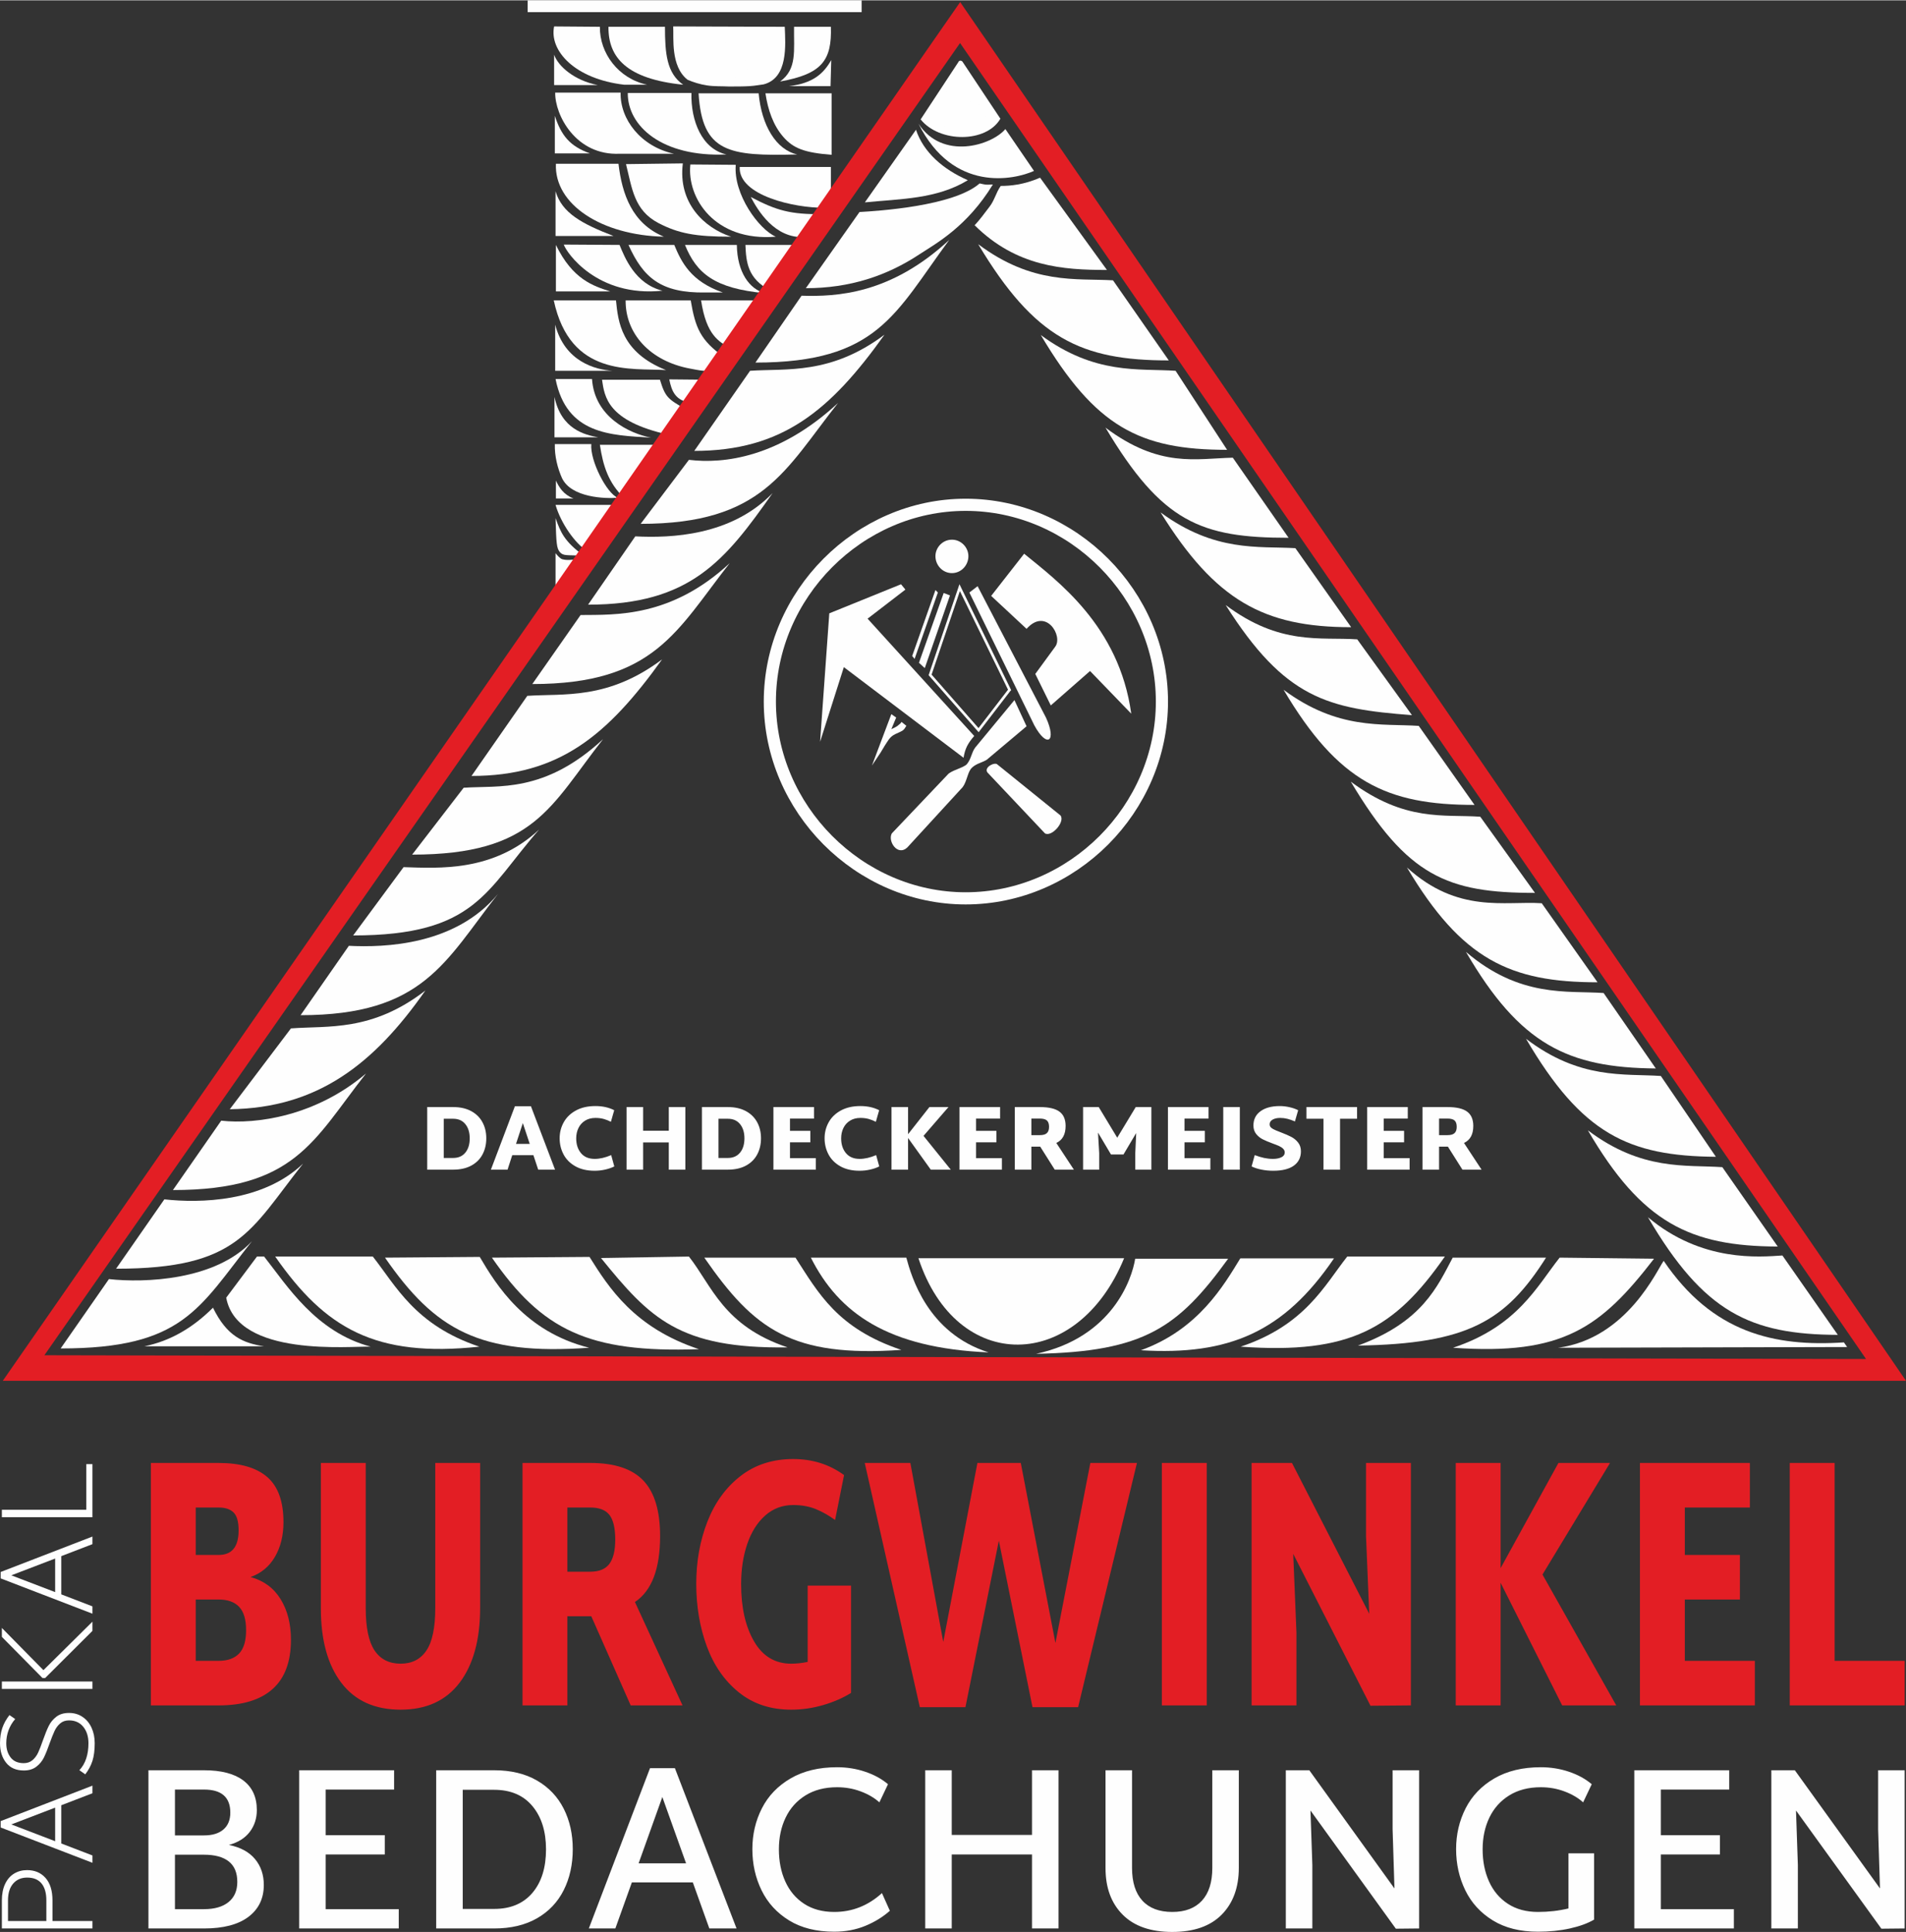
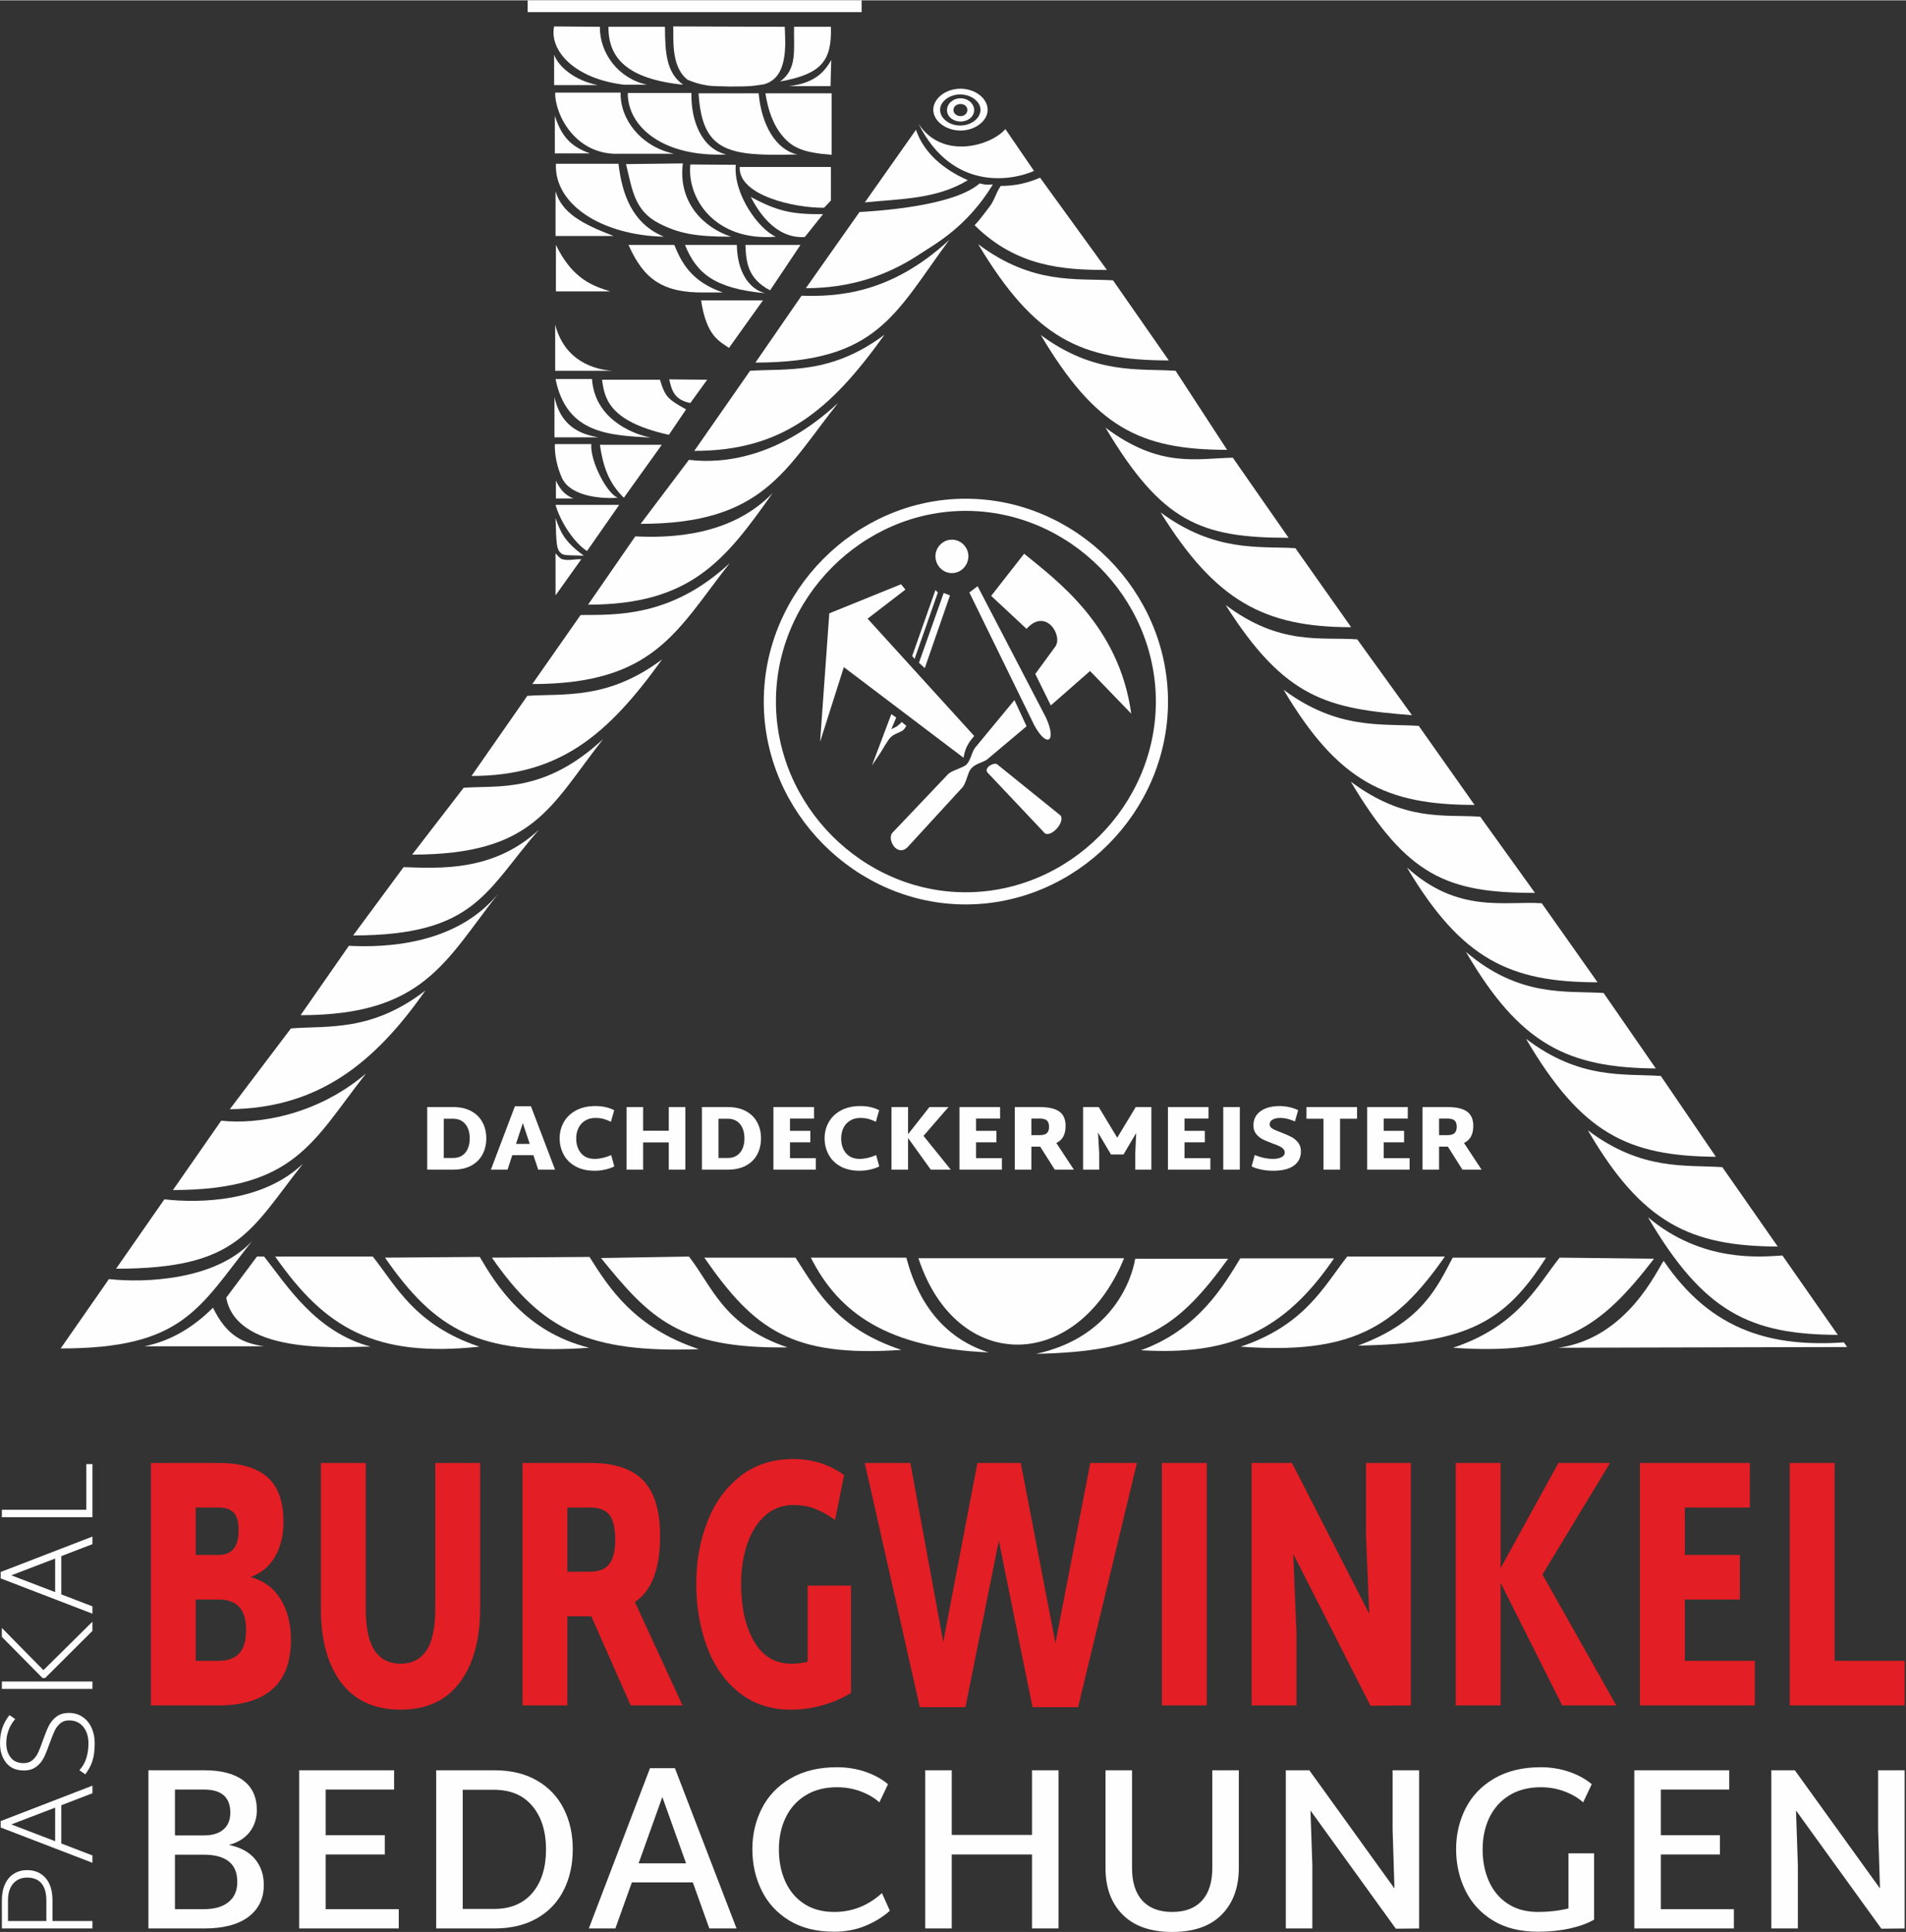
<svg xmlns="http://www.w3.org/2000/svg" xml:space="preserve" width="800px" height="811px" version="1.1" style="shape-rendering:geometricPrecision; text-rendering:geometricPrecision; image-rendering:optimizeQuality; fill-rule:evenodd; clip-rule:evenodd" viewBox="0 0 1940.03 1966.03">
  <rect x="0" y="0" width="1940.03" height="1966.03" fill="#333333" stroke="none" />
  <defs>
    <style type="text/css">
   
    .str0 {stroke:#FEFEFE;stroke-width:12.38;stroke-miterlimit:10}
    .str1 {stroke:#FEFEFE;stroke-width:2.67;stroke-miterlimit:22.926}
    .fil3 {fill:none}
    .fil4 {fill:#FEFEFE}
    .fil2 {fill:#FEFEFE}
    .fil5 {fill:#E31E24}
    .fil0 {fill:#FEFEFE;fill-rule:nonzero}
    .fil1 {fill:#E31E24;fill-rule:nonzero}
   
  </style>
  </defs>
  <g id="Ebene_x0020_1">
    <path class="fil0" d="M461.25 1126.45c7.18,0 13.3,1.38 18.36,4.12 5.06,2.75 8.89,6.53 11.47,11.34 2.6,4.8 3.89,10.24 3.89,16.29 0,6.19 -1.29,11.7 -3.89,16.54 -2.58,4.84 -6.41,8.61 -11.47,11.33 -5.06,2.72 -11.18,4.08 -18.36,4.08l-26.41 0 0 -63.7 26.41 0zm0 51.8c5.31,0 9.45,-1.81 12.41,-5.43 2.97,-3.62 4.45,-8.46 4.45,-14.52 0,-6 -1.48,-10.82 -4.45,-14.47 -2.96,-3.66 -7.1,-5.48 -12.41,-5.48l-9.55 0 0 39.9 9.55 0zm81.68 -2.81l-21.54 0 -4.78 14.71 -16.95 0 24.44 -64.54 16.31 0 24.54 64.54 -17.14 0 -4.88 -14.71zm-3.74 -11.52l-7.03 -21.17 -6.93 21.17 13.96 0zm66.13 27.35c-7.74,0 -14.3,-1.51 -19.67,-4.54 -5.37,-3.03 -9.39,-7.06 -12.04,-12.08 -2.65,-5.03 -3.98,-10.51 -3.98,-16.45 0,-5.86 1.39,-11.3 4.17,-16.29 2.78,-5 6.92,-9 12.41,-11.99 5.5,-3 12.12,-4.5 19.86,-4.5 7.24,0 13.61,1.41 19.11,4.22l-3.37 11.8c-2.32,-1.19 -4.72,-2.14 -7.22,-2.86 -2.5,-0.71 -5.34,-1.08 -8.52,-1.08 -4.06,0 -7.58,0.93 -10.54,2.77 -2.96,1.84 -5.21,4.34 -6.74,7.49 -1.53,3.15 -2.3,6.67 -2.3,10.54 0,6.12 1.63,11.13 4.87,15.03 3.25,3.91 7.9,5.86 13.96,5.86 5.18,0 10.77,-1.28 16.77,-3.84l3.18 11.52c-2.56,1.31 -5.62,2.37 -9.18,3.18 -3.56,0.82 -7.15,1.22 -10.77,1.22zm92.26 -64.82l0 63.7 -16.86 0 0 -27.73 -26.13 0 0 27.73 -16.86 0 0 -63.7 16.86 0 0 24.07 26.13 0 0 -24.07 16.86 0zm43.28 0c7.18,0 13.3,1.38 18.36,4.12 5.06,2.75 8.88,6.53 11.47,11.34 2.6,4.8 3.89,10.24 3.89,16.29 0,6.19 -1.29,11.7 -3.89,16.54 -2.59,4.84 -6.41,8.61 -11.47,11.33 -5.06,2.72 -11.18,4.08 -18.36,4.08l-26.41 0 0 -63.7 26.41 0zm0 51.8c5.31,0 9.44,-1.81 12.41,-5.43 2.97,-3.62 4.45,-8.46 4.45,-14.52 0,-6 -1.48,-10.82 -4.45,-14.47 -2.97,-3.66 -7.1,-5.48 -12.41,-5.48l-9.56 0 0 39.9 9.56 0zm89.55 0.19l0 11.71 -43.18 0 0 -63.7 41.31 0 0 11.71 -24.45 0 0 12.46 20.7 0 0 11.71 -20.7 0 0 16.11 26.32 0zm44.59 12.83c-7.75,0 -14.3,-1.51 -19.67,-4.54 -5.37,-3.03 -9.39,-7.06 -12.04,-12.08 -2.65,-5.03 -3.98,-10.51 -3.98,-16.45 0,-5.86 1.39,-11.3 4.17,-16.29 2.77,-5 6.91,-9 12.41,-11.99 5.49,-3 12.11,-4.5 19.85,-4.5 7.25,0 13.62,1.41 19.12,4.22l-3.38 11.8c-2.31,-1.19 -4.71,-2.14 -7.21,-2.86 -2.5,-0.71 -5.34,-1.08 -8.53,-1.08 -4.05,0 -7.57,0.93 -10.53,2.77 -2.97,1.84 -5.22,4.34 -6.75,7.49 -1.53,3.15 -2.29,6.67 -2.29,10.54 0,6.12 1.62,11.13 4.87,15.03 3.25,3.91 7.9,5.86 13.96,5.86 5.18,0 10.77,-1.28 16.77,-3.84l3.18 11.52c-2.56,1.31 -5.62,2.37 -9.18,3.18 -3.56,0.82 -7.15,1.22 -10.77,1.22zm72.4 -1.12l-23.13 -32.23 0 32.23 -16.86 0 0 -63.7 16.86 0 0 27.64 21.73 -27.64 19.39 0 -25.39 29.32 27.73 34.38 -20.33 0zm72.41 -11.71l0 11.71 -43.18 0 0 -63.7 41.31 0 0 11.71 -24.45 0 0 12.46 20.7 0 0 11.71 -20.7 0 0 16.11 26.32 0zm38.97 -11.71l-9 0 0 23.42 -16.85 0 0 -63.7 25.47 0c9.12,0 15.77,1.55 19.96,4.64 4.18,3.09 6.27,7.94 6.27,14.56 0,8.62 -3.15,14.4 -9.46,17.33l17.89 27.17 -19.48 0 -14.8 -23.42zm-9 -11.71l8.62 0c3.31,0 5.7,-0.69 7.17,-2.06 1.47,-1.37 2.2,-3.5 2.2,-6.37 0,-3 -0.72,-5.15 -2.15,-6.46 -1.44,-1.31 -3.85,-1.97 -7.22,-1.97l-8.62 0 0 16.86zm122.15 -28.57l0 63.7 -16.39 0 0 -16.86 0.94 -20.42 -12.93 21.82 -12.74 0 -13.21 -22.29 1.22 20.89 0 16.86 -16.39 0 0 -63.7 15.92 0 18.83 31.19 18.83 -31.19 15.92 0zm60.04 51.99l0 11.71 -43.18 0 0 -63.7 41.31 0 0 11.71 -24.45 0 0 12.46 20.7 0 0 11.71 -20.7 0 0 16.11 26.32 0zm13.12 -51.99l16.86 0 0 63.7 -16.86 0 0 -63.7zm50.86 64.82c-4.12,0 -8.11,-0.39 -11.99,-1.17 -3.87,-0.78 -7.21,-1.86 -10.02,-3.23l3.18 -11.52c3.5,1.31 6.72,2.28 9.65,2.9 2.94,0.62 5.94,0.94 9,0.94 3.37,0 6.19,-0.55 8.47,-1.64 2.28,-1.09 3.42,-2.73 3.42,-4.92 0,-1.44 -0.53,-2.69 -1.59,-3.74 -1.06,-1.07 -2.41,-1.97 -4.03,-2.72 -1.62,-0.75 -3.9,-1.66 -6.84,-2.72 -4.06,-1.5 -7.38,-2.9 -9.97,-4.21 -2.59,-1.32 -4.81,-3.13 -6.65,-5.43 -1.85,-2.32 -2.77,-5.19 -2.77,-8.63 0,-6.18 2.41,-11.02 7.22,-14.51 4.81,-3.5 11.33,-5.25 19.57,-5.25 3.25,0 6.54,0.38 9.88,1.13 3.34,0.74 6.29,1.78 8.86,3.09l-3.28 11.43c-2.75,-1.19 -5.31,-2.08 -7.68,-2.67 -2.38,-0.6 -4.78,-0.9 -7.22,-0.9 -3.24,0 -5.87,0.58 -7.87,1.74 -1.99,1.15 -2.99,2.76 -2.99,4.82 0,1.75 0.94,3.19 2.81,4.31 1.87,1.13 4.84,2.44 8.9,3.93 4.12,1.56 7.54,3.05 10.26,4.46 2.71,1.4 5.04,3.32 6.97,5.75 1.94,2.44 2.91,5.44 2.91,9 0,6.24 -2.41,11.1 -7.22,14.56 -4.8,3.47 -11.8,5.2 -20.98,5.2zm85.33 -52.92l-17.32 0 0 51.8 -16.86 0 0 -51.8 -17.33 0 0 -11.9 51.51 0 0 11.9zm53.49 40.09l0 11.71 -43.18 0 0 -63.7 41.31 0 0 11.71 -24.45 0 0 12.46 20.7 0 0 11.71 -20.7 0 0 16.11 26.32 0zm38.97 -11.71l-8.99 0 0 23.42 -16.86 0 0 -63.7 25.47 0c9.12,0 15.77,1.55 19.96,4.64 4.18,3.09 6.27,7.94 6.27,14.56 0,8.62 -3.15,14.4 -9.46,17.33l17.89 27.17 -19.48 0 -14.8 -23.42zm-8.99 -11.71l8.61 0c3.31,0 5.7,-0.69 7.17,-2.06 1.47,-1.37 2.2,-3.5 2.2,-6.37 0,-3 -0.72,-5.15 -2.15,-6.46 -1.44,-1.31 -3.85,-1.97 -7.22,-1.97l-8.61 0 0 16.86z" />
    <path class="fil0" d="M233.01 1877.47c11.68,2.37 20.52,7.14 26.52,14.33 5.99,7.18 8.99,15.98 8.99,26.4 0,13.73 -5.2,24.55 -15.62,32.44 -10.42,7.89 -25.5,11.84 -45.23,11.84l-56.59 0 0 -161.02 56.59 0c17.52,0 30.86,3.47 40.02,10.41 9.15,6.95 13.73,16.98 13.73,30.08 0,8.53 -2.41,15.95 -7.22,22.26 -4.82,6.31 -11.88,10.73 -21.19,13.26zm-54.94 -56.36l0 46.65 29.6 0c8.52,0 15.11,-2.01 19.77,-6.04 4.66,-4.02 6.98,-9.75 6.98,-17.16 0,-15.63 -8.92,-23.45 -26.75,-23.45l-29.6 0zm29.6 121.72c10.73,0 19.06,-2.41 24.98,-7.23 5.92,-4.81 8.88,-11.64 8.88,-20.48 0,-9.31 -2.88,-16.26 -8.64,-20.84 -5.76,-4.57 -14.17,-6.87 -25.22,-6.87l-29.6 0 0 55.42 29.6 0zm198.2 0l0 19.65 -101.35 0 0 -161.02 96.61 0 0 19.65 -69.62 0 0 46.41 60.15 0 0 19.66 -60.15 0 0 55.65 74.36 0zm97.08 -141.37c17.05,0 31.58,3.47 43.57,10.41 12,6.95 21.08,16.5 27.24,28.66 6.15,12.16 9.23,25.89 9.23,41.2 0,15.63 -3.08,29.56 -9.23,41.8 -6.16,12.23 -15.24,21.78 -27.24,28.65 -11.99,6.86 -26.52,10.3 -43.57,10.3l-58.96 0 0 -161.02 58.96 0zm0 141.13c16.74,0 29.72,-5.45 38.96,-16.34 9.23,-10.89 13.85,-25.66 13.85,-44.28 0,-18.31 -4.62,-33 -13.85,-44.05 -9.24,-11.05 -22.22,-16.57 -38.96,-16.57l-31.96 0 0 121.24 31.96 0zm202.23 -27l-62.04 0 -16.81 46.89 -27 0 62.28 -163.15 25.33 0 62.75 163.15 -27.7 0 -16.81 -46.89zm-6.87 -19.41l-24.15 -67.49 -24.15 67.49 48.3 0zm150.84 69.61c-18.15,0 -33.47,-3.82 -45.94,-11.48 -12.47,-7.66 -21.82,-17.88 -28.06,-30.67 -6.24,-12.78 -9.36,-26.75 -9.36,-41.91 0,-15 3.24,-28.85 9.72,-41.56 6.47,-12.7 16.22,-22.85 29.24,-30.43 13.02,-7.57 28.77,-11.36 47.24,-11.36 10.11,0 19.7,1.54 28.77,4.62 9.08,3.07 16.77,7.3 23.09,12.66l-8.76 18.47c-5.05,-4.57 -11.37,-8.28 -18.95,-11.12 -7.57,-2.85 -15.63,-4.27 -24.15,-4.27 -12.47,0 -23.17,2.76 -32.09,8.29 -8.91,5.53 -15.66,13.07 -20.24,22.62 -4.58,9.55 -6.87,20.32 -6.87,32.32 0,12.16 2.17,23.04 6.51,32.68 4.35,9.63 10.73,17.21 19.18,22.73 8.45,5.52 18.67,8.29 30.67,8.29 18.31,0 34.49,-6.4 48.54,-19.18l8.05 17.99c-7.1,6.32 -15.47,11.45 -25.1,15.4 -9.62,3.94 -20.13,5.91 -31.49,5.91zm228.27 -164.33l0 161.02 -26.99 0 0 -75.3 -81.7 0 0 75.3 -26.99 0 0 -161.02 26.99 0 0 65.83 81.7 0 0 -65.83 26.99 0zm115.8 164.57c-21.95,0 -38.76,-5.84 -50.44,-17.52 -11.69,-11.68 -17.52,-27.47 -17.52,-47.36l0 -99.69 26.99 0 0 99.45c0,14.52 3.51,25.62 10.54,33.27 7.02,7.66 17.17,11.49 30.43,11.49 13.1,0 23.16,-3.83 30.19,-11.49 7.02,-7.65 10.54,-18.75 10.54,-33.27l0 -99.45 26.99 0 0 99.22c0,20.04 -5.8,35.95 -17.4,47.71 -11.61,11.76 -28.38,17.64 -50.32,17.64zm251.23 -164.57l0 161.02 -23.68 0.24 -86.9 -120.3 1.9 55.41 0 64.65 -27 0 0 -161.02 23.92 0 86.66 120.29 -1.89 -60.15 0 -60.14 26.99 0zm178.08 84.53l0 67.49c-6.47,3.79 -14.68,6.79 -24.63,9 -9.95,2.21 -20.76,3.31 -32.44,3.31 -18.16,0 -33.47,-3.82 -45.94,-11.48 -12.47,-7.66 -21.83,-17.88 -28.06,-30.67 -6.23,-12.78 -9.36,-26.75 -9.36,-41.91 0,-15 3.24,-28.85 9.71,-41.56 6.48,-12.7 16.22,-22.85 29.25,-30.43 13.02,-7.57 28.77,-11.36 47.24,-11.36 10.1,0 19.69,1.54 28.77,4.62 9.08,3.07 16.77,7.3 23.09,12.66l-8.76 18.47c-5.06,-4.57 -11.37,-8.28 -18.95,-11.12 -7.57,-2.85 -15.63,-4.27 -24.15,-4.27 -12.47,0 -23.16,2.76 -32.09,8.29 -8.92,5.53 -15.66,13.07 -20.25,22.62 -4.57,9.55 -6.86,20.32 -6.86,32.32 0,12.16 2.17,23.04 6.51,32.68 4.34,9.63 10.74,17.21 19.18,22.73 8.45,5.52 18.67,8.29 30.67,8.29 10.89,0 21.23,-1.19 31.02,-3.56l0 -56.12 26.05 0zm142.31 56.84l0 19.65 -101.35 0 0 -161.02 96.61 0 0 19.65 -69.61 0 0 46.41 60.14 0 0 19.66 -60.14 0 0 55.65 74.35 0zm173.81 -141.37l0 161.02 -23.68 0.24 -86.9 -120.3 1.89 55.41 0 64.65 -26.99 0 0 -161.02 23.91 0 86.67 120.29 -1.89 -60.15 0 -60.14 26.99 0z" />
    <path class="fil1" d="M255.04 1604.8c13.36,3.63 23.56,11.13 30.57,22.5 7.02,11.37 10.53,25.16 10.53,41.37 0,22.26 -6.21,38.95 -18.64,50.08 -12.44,11.12 -30.74,16.69 -54.93,16.69l-69.01 0 0 -246.76 69.01 0c21.99,0 38.48,4.78 49.47,14.34 11,9.55 16.49,24.86 16.49,45.9 0,13.55 -2.87,25.28 -8.62,35.2 -5.75,9.92 -14.04,16.81 -24.87,20.68zm-55.81 -70.76l0 48.27 23.34 0c13.53,0 20.3,-8.35 20.3,-25.04 0,-8.71 -1.7,-14.76 -5.08,-18.15 -3.38,-3.38 -8.45,-5.08 -15.22,-5.08l-23.34 0zm23.34 156.04c9.13,0 16.07,-2.48 20.8,-7.44 4.74,-4.96 7.11,-12.88 7.11,-23.77 0,-10.89 -2.37,-18.81 -7.11,-23.77 -4.73,-4.96 -11.67,-7.43 -20.8,-7.43l-23.34 0 0 62.41 23.34 0zm185.21 49.71c-26.39,0 -46.52,-9.13 -60.39,-27.39 -13.86,-18.27 -20.8,-43.49 -20.8,-75.66l0 -148.06 45.67 0 0 147.69c0,19.84 3,34.23 9,43.19 6.01,8.95 14.85,13.42 26.52,13.42 11.5,0 20.25,-4.47 26.26,-13.42 6,-8.96 9,-23.35 9,-43.19l0 -147.69 45.67 0 0 147.33c0,32.42 -6.93,57.82 -20.8,76.2 -13.87,18.39 -33.91,27.58 -60.13,27.58zm194.08 -95.07l-24.35 0 0 90.72 -45.67 0 0 -246.76 69.01 0c24.7,0 42.71,5.99 54.04,17.97 11.33,11.97 17,30.78 17,56.42 0,33.39 -8.54,55.76 -25.62,67.14l48.45 105.23 -52.77 0 -40.09 -90.72zm-24.35 -45.36l23.34 0c8.96,0 15.43,-2.66 19.41,-7.98 3.97,-5.32 5.96,-13.55 5.96,-24.68 0,-11.61 -1.94,-19.95 -5.83,-25.03 -3.9,-5.09 -10.4,-7.63 -19.54,-7.63l-23.34 0 0 65.32zm288.72 14.15l0 109.23c-8.12,5.08 -17.54,9.19 -28.29,12.34 -10.74,3.14 -21.6,4.71 -32.6,4.71 -20.97,0 -38.73,-5.86 -53.28,-17.6 -14.54,-11.73 -25.41,-27.33 -32.6,-46.81 -7.19,-19.47 -10.78,-40.7 -10.78,-63.68 0,-22.74 3.76,-43.79 11.29,-63.14 7.52,-19.35 18.73,-34.84 33.61,-46.45 14.89,-11.61 32.82,-17.42 53.79,-17.42 19.62,0 36.87,5.45 51.76,16.33l-9.14 45.73c-6.25,-4.6 -12.77,-8.29 -19.53,-11.07 -6.77,-2.79 -14.46,-4.18 -23.09,-4.18 -10.99,0 -20.51,3.57 -28.54,10.71 -8.04,7.14 -14.12,16.81 -18.27,29.03 -4.14,12.21 -6.21,25.82 -6.21,40.82 0,23.71 4.4,43.12 13.19,58.24 8.79,15.12 21.39,22.68 37.8,22.68 5.25,0 10.82,-0.6 16.75,-1.81l0 -77.66 44.14 0zm291.01 -124.83l-59.88 248.57 -46.43 0 -34.25 -169.46 -34 169.46 -46.43 0 -56.06 -248.57 46.42 0 33.49 182.17 34.76 -182.17 44.15 0 35.26 183.25 35.53 -183.25 47.44 0zm25.37 0l45.67 0 0 246.76 -45.67 0 0 -246.76zm253.46 0l0 246.76 -41.1 0.36 -78.65 -154.58 3.29 80.19 0 74.03 -45.67 0 0 -246.76 41.11 0 78.64 153.5 -3.29 -79.11 0 -74.39 45.67 0zm154 246.76l-62.67 -124.83 0 124.83 -45.67 0 0 -246.76 45.67 0 0 107.05 58.86 -107.05 52.52 0 -68.75 113.58 75.09 133.18 -55.05 0zm196.12 -45.36l0 45.36 -116.96 0 0 -246.76 111.89 0 0 45.36 -66.22 0 0 48.27 56.07 0 0 45.36 -56.07 0 0 62.41 71.29 0zm152.48 0l0 45.36 -116.96 0 0 -246.76 45.67 0 0 201.4 71.29 0z" />
    <path class="fil0" d="M1.9 1934.01c0,-6.6 1.11,-12.23 3.32,-16.88 2.21,-4.66 5.27,-8.16 9.15,-10.51 3.89,-2.35 8.27,-3.53 13.16,-3.53 7.86,0 14.14,2.67 18.84,8 4.7,5.33 7.05,12.97 7.05,22.92l0 20.88 40.67 0 0 7.59 -92.19 0 0 -28.47zm45.28 0c0,-7.6 -1.64,-13.38 -4.94,-17.36 -3.3,-3.98 -8.16,-5.96 -14.58,-5.96 -5.97,0 -10.71,2.03 -14.24,6.1 -3.52,4.07 -5.28,9.81 -5.28,17.22l0 20.88 39.04 0 0 -20.88zm15.19 -96.94l0 38.91 31.72 12.2 0 7.46 -93.41 -35.93 0 -6.51 93.41 -36.07 0 7.73 -31.72 12.21zm-6.24 2.43l-44.6 17.09 44.6 17.08 0 -34.17zm40.27 -65.62c0,7.23 -0.77,13.24 -2.31,18.04 -1.53,4.79 -3.97,9.35 -7.32,13.69l-5.96 -4.2c6.14,-6.6 9.22,-15.78 9.22,-27.53 0,-6.78 -1.76,-12.33 -5.29,-16.67 -3.53,-4.34 -8.36,-6.51 -14.51,-6.51 -3.61,0 -6.62,1.04 -9.01,3.12 -2.4,2.07 -4.3,4.63 -5.7,7.66 -1.4,3.02 -3.05,7.16 -4.95,12.4 -2.08,5.97 -4.02,10.8 -5.83,14.51 -1.8,3.71 -4.38,6.85 -7.72,9.42 -3.35,2.58 -7.6,3.87 -12.75,3.87 -7.86,0 -13.87,-2.62 -18.03,-7.87 -4.16,-5.24 -6.24,-11.84 -6.24,-19.79 0,-5.88 0.79,-11.1 2.38,-15.66 1.58,-4.57 4,-8.93 7.25,-13.08l5.83 4.06c-2.99,3.44 -5.25,7.25 -6.78,11.46 -1.54,4.2 -2.3,8.61 -2.3,13.22 0,5.78 1.49,10.59 4.47,14.44 2.98,3.84 7.41,5.76 13.29,5.76 3.61,0 6.62,-1.04 9.01,-3.12 2.4,-2.08 4.29,-4.63 5.69,-7.66 1.41,-3.03 3.01,-7.16 4.82,-12.4 2.17,-6.15 4.16,-11.06 5.97,-14.72 1.8,-3.66 4.38,-6.77 7.72,-9.35 3.35,-2.58 7.64,-3.86 12.88,-3.86 5.24,0 9.85,1.35 13.83,4.06 3.98,2.71 7.03,6.4 9.15,11.05 2.13,4.66 3.19,9.88 3.19,15.66zm-94.5 -55.18l0 -7.59 92.19 0 0 7.59 -92.19 0zm92.19 -68.47l0 9.36 -48.13 47.99 -2.71 0 -41.35 -41.89 0 -9.09 42.3 42.98 49.89 -49.35zm-31.72 -66.71l0 38.92 31.72 12.2 0 7.46 -93.41 -35.93 0 -6.51 93.41 -36.07 0 7.73 -31.72 12.2zm-6.24 2.45l-44.6 17.08 44.6 17.08 0 -34.16zm31.73 -96.13l6.23 0 0 54.09 -92.19 0 0 -7.59 85.96 0 0 -46.5z" />
    <path class="fil2" d="M1573.65 1279.7c-41.13,64.78 -79.71,87.71 -191.45,89.53 65.52,-24.02 80.8,-60.05 96.45,-89.53l95 0z" />
    <path class="fil2" d="M1357.82 1280.43c-50.96,74.97 -107.01,98.99 -196.54,93.53 58.59,-21.11 84.43,-66.24 101.18,-93.53l95.36 0z" />
    <path class="fil2" d="M391.86 1279.7c50.95,73.52 96.08,99.72 207.82,91.72 -65.51,-16.38 -94.63,-64.06 -111.37,-92.45l-96.45 0.73z" />
    <path class="fil2" d="M611.69 1280.06c49.86,61.51 79.71,92.45 189.99,90.99 -65.51,-21.84 -77.16,-62.96 -100.46,-92.45l-89.53 1.46z" />
    <path class="fil2" d="M825.34 1279.7c28.39,56.41 78.25,92.08 180.89,96.45 -62.24,-19.66 -78.62,-77.53 -83.72,-96.45l-97.17 0z" />
    <path class="fil2" d="M934.89 125.57c35.3,70.61 97.54,57.14 117.56,48.04l-29.12 -42.58c-14.19,16.74 -64.05,32.03 -88.44,-5.46z" />
    <path class="fil2" d="M932.34 131.76l-52.04 73.88c36.76,-3.64 73.15,-3.28 104.82,-22.57 -25.12,-10.91 -45.14,-28.39 -52.78,-51.31z" />
    <path class="fil2" d="M1586.02 1371.42l294.09 -0.73 -3.28 -4.73c-70.97,4.73 -133.94,-9.83 -183.44,-82.99 -6.55,8.74 -37.12,78.98 -107.37,88.45z" />
    <path class="fil2" d="M216.79 1330.65c-20.02,20.02 -42.95,33.85 -69.88,39.31l121.93 0c-21.48,-3.28 -37.86,-10.19 -52.05,-39.31z" />
    <path class="fil2" d="M118.15 1290.98c124.84,0 136.13,-38.58 190.36,-107 -41.13,39.3 -105.19,40.39 -141.22,36.39l-49.14 70.61z" />
    <path class="fil2" d="M233.9 1128.65c89.17,-1.09 146.67,-45.86 199.08,-120.83 -54.59,42.22 -99.36,35.67 -136.85,38.57l-62.23 82.26z" />
    <path class="fil2" d="M176.03 1210.91c124.47,0 142.67,-50.23 196.54,-118.65 -50.96,43.31 -111.74,52.04 -147.41,48.04l-49.13 70.61z" />
    <path class="fil2" d="M61.74 1372.14c124.48,0 140.49,-40.76 194.72,-109.18 -37.12,40.03 -109.55,42.58 -145.58,38.58l-49.14 70.6z" />
    <path class="fil2" d="M359.46 951.77c124.84,0 135.03,-45.86 189.26,-107.74 -46.58,43.31 -101.9,39.31 -137.94,38.22l-51.32 69.52z" />
    <path class="fil2" d="M479.93 789.44c89.18,0 138.31,-41.13 194,-118.66 -55.32,41.5 -100.09,34.58 -137.22,37.13l-56.78 81.53z" />
    <path class="fil2" d="M419.52 869.51c124.47,0 140.49,-49.14 194.35,-117.56 -59.69,55.32 -106.27,46.95 -141.94,49.5l-52.41 68.06z" />
    <path class="fil2" d="M305.96 1032.93c124.84,0 147.04,-54.6 200.91,-123.39 -43.31,52.42 -115.74,54.6 -151.77,52.78l-49.14 70.61z" />
    <path class="fil2" d="M598.59 615.1c104.09,0 139.39,-44.77 187.8,-113.56 -42.22,43.68 -103.73,45.86 -139.76,44.04l-48.04 69.52z" />
    <path class="fil2" d="M706.68 458.59c89.18,0 138.31,-40.76 193.63,-118.29 -54.95,41.13 -99.72,34.22 -136.85,36.76l-56.78 81.53z" />
    <path class="fil2" d="M541.81 695.9c124.48,0 147.04,-54.6 200.91,-123.02 -59.69,55.32 -115.74,52.41 -151.78,52.77l-49.13 70.25z" />
    <path class="fil2" d="M935.98 258.42c16.74,-10.92 48.41,-28.03 74.62,-70.98 -8.38,0.36 -6.56,0.36 -13.47,-1.09 -26.57,23.29 -103.73,28.02 -122.29,29.12l-54.6 77.52c44.41,0 82.26,-12.38 115.74,-34.57z" />
    <path class="fil2" d="M768.92 368.7c124.48,0 141.95,-49.87 197.27,-124.85 -59.69,55.33 -114.65,57.88 -150.32,56.79l-46.95 68.06z" />
    <path class="fil2" d="M1437.16 727.56c-85.9,-6.55 -129.21,-16.74 -189.62,-112.1 55.32,41.5 96.45,32.39 133.93,34.94l55.69 77.16z" />
    <path class="fil2" d="M1500.86 818.92c-89.54,0 -138.68,-23.3 -194.36,-117.2 55.32,41.13 100.09,34.22 137.58,36.76l56.78 80.44z" />
    <path class="fil2" d="M1562.37 908.46c-89.18,0 -129.94,-16.75 -187.45,-113.2 55.32,41.13 94.64,33.12 131.76,35.67l55.69 77.53z" />
    <path class="fil2" d="M1626.06 999.45c-89.17,0 -138.31,-23.3 -193.99,-116.84 52.04,47.32 99.72,33.85 137.21,36.4l56.78 80.44z" />
    <path class="fil2" d="M1189.66 366.51c-89.17,0 -136.48,-22.2 -193.99,-118.29 55.32,41.5 100.09,34.58 137.22,36.76l56.77 81.53z" />
    <path class="fil2" d="M1248.99 457.5c-89.17,0 -133.94,-23.29 -189.62,-116.83 55.32,40.76 99.72,33.85 137.21,36.39l52.41 80.44z" />
    <path class="fil2" d="M1311.59 547.04c-89.17,0 -128.84,-15.65 -186.35,-112.1 55.33,41.49 92.45,31.3 129.58,30.57l56.77 81.53z" />
    <path class="fil2" d="M1375.29 638.03c-89.17,0 -138.31,-27.3 -193.99,-116.83 55.32,40.76 99.72,34.21 137.21,36.39l56.78 80.44z" />
    <path class="fil2" d="M1746.53 1177.06c-89.17,-0.73 -136.48,-23.3 -193.27,-120.11 54.96,41.86 99.73,35.31 137.22,37.85l56.05 82.26z" />
    <path class="fil2" d="M1809.49 1268.42c-89.16,-0.37 -138.3,-24.03 -193.26,-118.3 54.96,41.5 99.73,34.95 136.85,37.49l56.41 80.81z" />
    <path class="fil2" d="M1870.64 1358.31c-89.17,-0.36 -136.48,-22.93 -193.26,-119.74 54.96,46.22 113.92,40.4 136.85,38.94l56.41 80.8z" />
    <path class="fil2" d="M1685.38 1087.16c-89.53,-0.73 -138.3,-24.39 -193.26,-118.65 54.96,46.95 103,39.31 140.12,41.85l53.14 76.8z" />
    <path class="fil2" d="M1683.57 1280.79c-54.24,70.24 -92.82,98.63 -204.55,90.63 65.51,-21.84 85.16,-62.24 108.46,-91.72l96.09 1.09z" />
    <path class="fil2" d="M1470.65 1278.6c-50.96,73.16 -96.09,99.73 -207.83,91.72 65.52,-21.83 85.17,-62.23 108.47,-91.72l99.36 0z" />
    <path class="fil2" d="M1250.08 1280.79c-50.95,70.24 -85.53,94.63 -195.45,96.81 77.53,-16.74 97.55,-76.06 100.82,-96.81l94.63 0z" />
    <path class="fil2" d="M500.68 1279.7c50.96,73.52 97.91,97.17 210.74,93.17 -65.88,-21.84 -91.72,-62.6 -111.38,-93.9l-99.36 0.73z" />
    <path class="fil2" d="M716.88 1279.7c50.95,73.52 89.17,101.54 200.54,93.9 -65.15,-21.84 -84.44,-57.87 -107.73,-93.9l-92.81 0z" />
    <path class="fil2" d="M280.12 1278.6c50.95,73.16 101.91,103.01 207.82,91.72 -65.51,-21.83 -85.16,-62.23 -108.46,-91.72l-99.36 0z" />
    <path class="fil2" d="M268.84 1278.6l-7.28 0 -31.3 41.86c11.28,61.15 127.02,49.14 147.04,49.86 -56.05,-14.92 -85.17,-62.23 -108.46,-91.72z" />
    <path class="fil2" d="M1006.95 210.37c5.46,-6.91 6.56,-14.19 11.65,-21.47 9.47,0 23.3,-1.1 40.04,-8.38l68.06 93.91c-44.77,0 -92.08,-3.28 -134.67,-45.5 5.83,-6.18 9.83,-12.01 14.92,-18.56z" />
    <path class="fil2" d="M1144.19 1280.28l-209.37 0c38.88,118.23 161.57,116.32 209.37,0z" />
    <path class="fil2" d="M1037.75 1295.26c-20.07,0 -37.6,13.07 -37.6,29 0,15.62 17.53,29.32 37.6,29.32 21.04,0 38.56,-13.7 38.56,-29.32 0,-15.93 -17.52,-29 -38.56,-29z" />
    <path class="fil2" d="M1038.26 1304.25c15.38,0 27.85,9.16 27.85,20.45 0,11.3 -12.47,20.46 -27.85,20.46 -15.38,0 -27.86,-9.16 -27.86,-20.46 0,-11.29 12.48,-20.45 27.86,-20.45z" />
-     <path class="fil2" d="M1018.24 120.47l-38.22 -57.5c-1.09,-2.19 -4,-1.82 -4.37,-0.37l-38.57 58.6c19.28,24.02 66.96,24.02 81.16,-0.73z" />
    <path class="fil2" d="M977.72 105.53c-4,0 -7.28,2.55 -7.28,6.19 0,3.28 3.28,6.18 7.28,6.18 4,0 6.92,-2.9 6.92,-6.18 0,-3.64 -2.92,-6.19 -6.92,-6.19zm0 -5.82c-7.64,0 -13.83,5.46 -13.83,12.01 0,6.55 6.19,11.65 13.83,11.65 7.65,0 13.83,-5.1 13.83,-11.65 0,-6.55 -6.18,-12.01 -13.83,-12.01z" />
    <path class="fil2" d="M977.61 89.95c-14.92,0 -27.66,9.83 -27.66,21.47 0,11.29 12.74,21.12 27.66,21.12 14.92,0 27.66,-9.83 27.66,-21.12 0,-11.64 -12.74,-21.47 -27.66,-21.47zm-0.36 5.83c-10.92,0 -20.38,7.28 -20.38,15.64 0,8.74 9.46,16.02 20.38,16.02 11.28,0 20.74,-7.28 20.74,-16.02 0,-8.36 -9.46,-15.64 -20.74,-15.64z" />
-     <path class="fil2" d="M702.68 374.88c18.56,3.64 14.2,1.82 23.66,1.82l10.92 -13.46c-24.39,-17.11 -29.48,-29.85 -34.21,-57.88l-139.4 0c16.74,78.26 78.62,68.8 114.28,70.98 -45.86,-18.2 -48.77,-49.5 -50.95,-70.98l9.82 0c-0.36,33.49 24.39,61.88 65.88,69.52z" />
    <path class="fil2" d="M741.99 353.77l34.58 -48.41 -62.97 0c5.46,36.4 18.56,41.49 28.39,48.41z" />
    <path class="fil2" d="M719.79 386.17l-38.58 -0.37c2.54,12.38 6.18,21.11 21.47,24.02l17.11 -23.65z" />
    <path class="fil2" d="M601.86 451.68l-37.12 0c-0.36,12.37 2.91,24.75 7.28,34.58 9.46,20.01 44.04,21.1 56.78,20.01 -11.28,-4.36 -28.39,-37.85 -26.94,-54.59z" />
    <path class="fil2" d="M634.98 506.27l38.59 -53.86 -62.97 0c3.27,21.83 8.73,38.58 24.38,53.86z" />
    <path class="fil2" d="M583.66 507c-10.19,-4 -14.55,-11.28 -17.83,-18.2l0 18.2 17.83 0z" />
    <path class="fil2" d="M597.49 560.5l32.76 -46.95 -64.78 0c5.46,18.93 20.01,39.31 32.02,46.95z" />
    <path class="fil2" d="M572.38 568.87c-2.55,-0.73 -5.46,-4.36 -6.91,-6.18l0 42.94 26.2 -36.76c-7.28,-0.36 -12.37,1.83 -19.29,0z" />
    <path class="fil2" d="M565.1 330.11l0 46.95 58.24 0c-17.11,-1.09 -48.41,-9.09 -58.24,-46.95z" />
    <path class="fil2" d="M602.59 385.44l-37.12 0c11.28,56.41 55.68,57.14 97.17,59.69 -22.2,-4.37 -57.5,-21.11 -60.05,-59.69z" />
    <path class="fil2" d="M612.78 386.17c2.55,17.1 5.1,42.21 68.06,56.05l17.47 -25.85c-18.56,-10.55 -21.11,-12.37 -26.57,-30.2l-58.96 0z" />
    <path class="fil2" d="M564.38 403.63l0 41.13 44.4 0c-13.47,-2.54 -37.49,-8 -44.4,-41.13z" />
    <path class="fil2" d="M569.83 561.59c3.64,4.01 6.19,2.92 24.39,3.65 -20.02,-14.56 -23.66,-24.03 -28.75,-38.22 0.72,25.84 1.09,30.57 4.36,34.57z" />
    <path class="fil2" d="M652.09 532.84c124.48,0 146.68,-54.59 200.91,-123.02 -59.69,55.33 -116.11,62.24 -151.78,57.87l-49.13 65.15z" />
    <polygon class="fil2" points="537.08,12.01 877.02,12.01 877.02,0 537.08,0 " />
    <path class="fil2" d="M610.6 26.93l-46.59 -0.36c-5.09,24.75 21.11,53.5 71.34,59.33l23.29 0c-29.11,-6.19 -48.41,-32.04 -48.04,-58.97z" />
    <path class="fil2" d="M695.4 85.9c-16.74,-11.65 -18.56,-31.67 -18.56,-58.97l-57.51 0c-0.36,31.3 18.57,53.14 76.07,58.97z" />
    <path class="fil2" d="M808.23 26.93c-0.36,24.39 3.27,42.95 -14.19,55.69 42.58,-7.64 52.77,-21.47 51.68,-55.69l-37.49 0z" />
    <path class="fil2" d="M608.41 86.26c-24.02,-4.73 -40.39,-19.29 -44.4,-30.94l0 30.94 44.4 0z" />
    <path class="fil2" d="M670.29 226.75c20.38,10.55 37.49,13.83 73.88,13.83 -27.66,-9.1 -54.23,-34.58 -49.13,-74.61l-57.87 0.73c6.19,24.38 8,46.95 33.12,60.05z" />
    <path class="fil2" d="M748.9 167.42l-46.22 -0.36c-3.64,34.21 24.75,78.62 86.99,73.52 -17.47,-7.64 -43.31,-43.31 -40.77,-73.16z" />
    <path class="fil2" d="M838.8 211.1l6.92 -7.28 0 -34.22 -92.81 0c-1.46,29.12 56.05,41.86 85.89,41.5z" />
    <path class="fil2" d="M819.15 240.94l18.56 -23.29c-33.12,0.36 -47.31,-3.64 -73.52,-17.47 6.92,13.1 24.02,42.58 54.96,40.76z" />
    <path class="fil2" d="M565.83 248.95l0 47.32 55.32 0c-17.1,-5.46 -38.21,-12.01 -55.32,-47.32z" />
-     <path class="fil2" d="M674.29 295.54c-28.02,-6.92 -38.58,-34.22 -43.67,-46.59l-56.78 -0.36c2.55,8 33.85,53.86 100.45,46.95z" />
    <path class="fil2" d="M717.97 297.36c5.82,0 12.01,0 17.83,0 -32.75,-11.29 -42.22,-30.94 -49.5,-48.41l-46.59 0c14.93,33.12 32.76,49.14 78.26,48.41z" />
    <path class="fil2" d="M778.75 298.09c-16.02,-4.01 -28.39,-21.48 -28.75,-49.14l-52.78 0c11.65,28.75 29.85,44.4 81.53,49.14z" />
    <path class="fil2" d="M783.85 295.17l30.93 -46.22 -56.05 0c0.73,17.47 2.18,34.21 25.12,46.22z" />
    <path class="fil2" d="M803.14 87.35c24.02,-2.91 34.94,-12.37 42.94,-26.57l-0.72 26.57 -42.22 0z" />
    <path class="fil2" d="M739.44 156.87c-24.75,-5.46 -36.39,-33.85 -35.67,-62.6l-64.78 0c-0.37,33.48 34.58,65.51 100.45,62.6z" />
    <path class="fil2" d="M675.75 240.58c-32.39,-13.47 -42.59,-43.31 -46.22,-74.25l-63.7 0c-1.82,41.49 46.59,72.79 109.92,74.25z" />
    <path class="fil2" d="M631.71 93.9l-66.61 0c-0.36,22.93 21.11,64.42 65.88,62.24l54.96 0c-33.49,-7.28 -54.96,-34.94 -54.23,-62.24z" />
    <path class="fil2" d="M600.41 155.78c-20.38,-7.28 -29.12,-18.2 -35.67,-38.22l0 38.22 35.67 0z" />
    <path class="fil2" d="M811.5 156.87c-21.47,-4.73 -36.39,-29.48 -39.3,-62.24l-61.15 0c3.64,60.42 30.94,64.06 100.45,62.24z" />
    <path class="fil2" d="M846.45 157.23l0 -62.6 -67.34 0c2.55,17.11 8.01,32.76 18.2,44.4 10.19,11.65 21.48,16.02 49.14,18.2z" />
    <path class="fil2" d="M624.43 239.85c-32.03,-12.37 -52.41,-23.29 -58.96,-45.5l0 45.5 58.96 0z" />
    <path class="fil2" d="M741.99 87.71c7.64,0 14.56,0 20.74,-0.36 6.19,-0.36 11.29,-1.45 14.57,-1.82 25.11,-6.55 22.19,-40.4 21.47,-58.6l-113.56 -0.36c0.73,11.28 -2.91,40.4 14.56,54.23 5.82,2.55 12.74,4.73 20.02,5.82 7.28,1.09 14.92,0.73 22.2,1.09z" />
    <path class="fil2" d="M743.34 36.33c11.8,0 21.38,9.57 21.38,21.37 0,11.81 -9.58,21.38 -21.38,21.38 -11.81,0 -21.38,-9.57 -21.38,-21.38 0,-11.8 9.57,-21.37 21.38,-21.37z" />
    <path class="fil2" d="M743.44 41.88c8.63,0 15.62,6.98 15.62,15.61 0,8.62 -6.99,15.61 -15.62,15.61 -8.62,0 -15.61,-6.99 -15.61,-15.61 0,-8.63 6.99,-15.61 15.61,-15.61z" />
    <path class="fil3 str0" d="M982.89 513.45c-108.53,0 -199.3,91.26 -199.3,200.29 0,109.02 90.77,200.28 199.3,200.28 109.02,0 199.79,-91.26 199.79,-200.28 0,-109.03 -90.77,-200.29 -199.79,-200.29z" />
    <path class="fil4" d="M1151.44 726.05l-41.93 -43.42 -39.96 35.03 -15.78 -32.06 20.22 -27.63c8.39,-10.85 -9.37,-40.45 -29.1,-18.26l-36.02 -33.54 33.55 -42.92c33.05,27.13 96.69,73.01 109.02,162.8z" />
    <path class="fil4" d="M980.76 770.94l-121.85 -92.25 -24.18 75.97 9.37 -130.73 73.02 -29.6 4.44 5.43 -38.48 29.6 108.53 119.38c-6.42,7.4 -9.37,12.83 -10.85,22.2z" />
    <path class="fil4" d="M1052.78 737.89l-66.11 -135.17 8.39 -6.42 69.56 133.69c11.35,24.67 0.98,31.58 -11.84,7.9z" />
-     <polygon class="fil3 str1" points="1027.13,702.37 996.05,742.82 946.71,686.58 976.81,597.78 1027.62,701.87 " />
    <path class="fil4" d="M922.54 738.38c-1.97,2.96 -1.48,2.96 -3.94,4.93 -4.94,2.96 -9.87,3.46 -13.82,8.88 -2.46,3.46 -6.41,9.87 -8.38,13.32l-8.88 13.32 19.73 -52.29 4.93 3.45 -4.93 11.84c1.97,-0.98 4.44,-1.97 6.41,-3.45 1.48,-1.48 2.96,-1.97 3.95,-3.95l4.93 3.95z" />
    <path class="fil4" d="M984.21 777.35c4.44,-5.43 4.44,-11.35 8.38,-16.77l39.96 -48.35 12.34 26.64 -40.46 34.04c-4.44,2.96 -11.84,3.95 -16.28,9.37 -3.94,5.43 -4.43,15.3 -9.86,20.23l-54.76 59.69c-9.87,9.38 -20.22,-6.41 -15.79,-14.3l56.73 -59.7c3.46,-4.43 16.29,-6.9 19.74,-10.85z" />
    <path class="fil4" d="M1079.42 829.64c4.93,6.42 -8.88,22.2 -15.79,18.26l-58.7 -62.16c-3.46,-5.43 7.89,-10.85 10.36,-7.89l64.13 51.79z" />
    <polygon class="fil4" points="928.46,667.34 952.14,600.25 954.61,602.72 930.93,670.3 " />
    <polygon class="fil4" points="941.29,679.67 935.37,674.25 960.53,603.21 966.94,605.68 " />
    <path class="fil4" d="M968.92 548.95c-9.38,0 -16.78,7.89 -16.78,16.77 0,9.37 7.4,17.26 16.78,17.26 9.37,0 16.77,-7.89 16.77,-17.26 0,-8.88 -7.4,-16.77 -16.77,-16.77z" />
-     <path class="fil5" d="M1899.34 1382.86l-1854.17 -3.81 932.03 -1335.6 922.14 1339.41zm-922.03 -1381.08l962.72 1403.28 -1937.19 0 974.47 -1403.28z" />
  </g>
</svg>